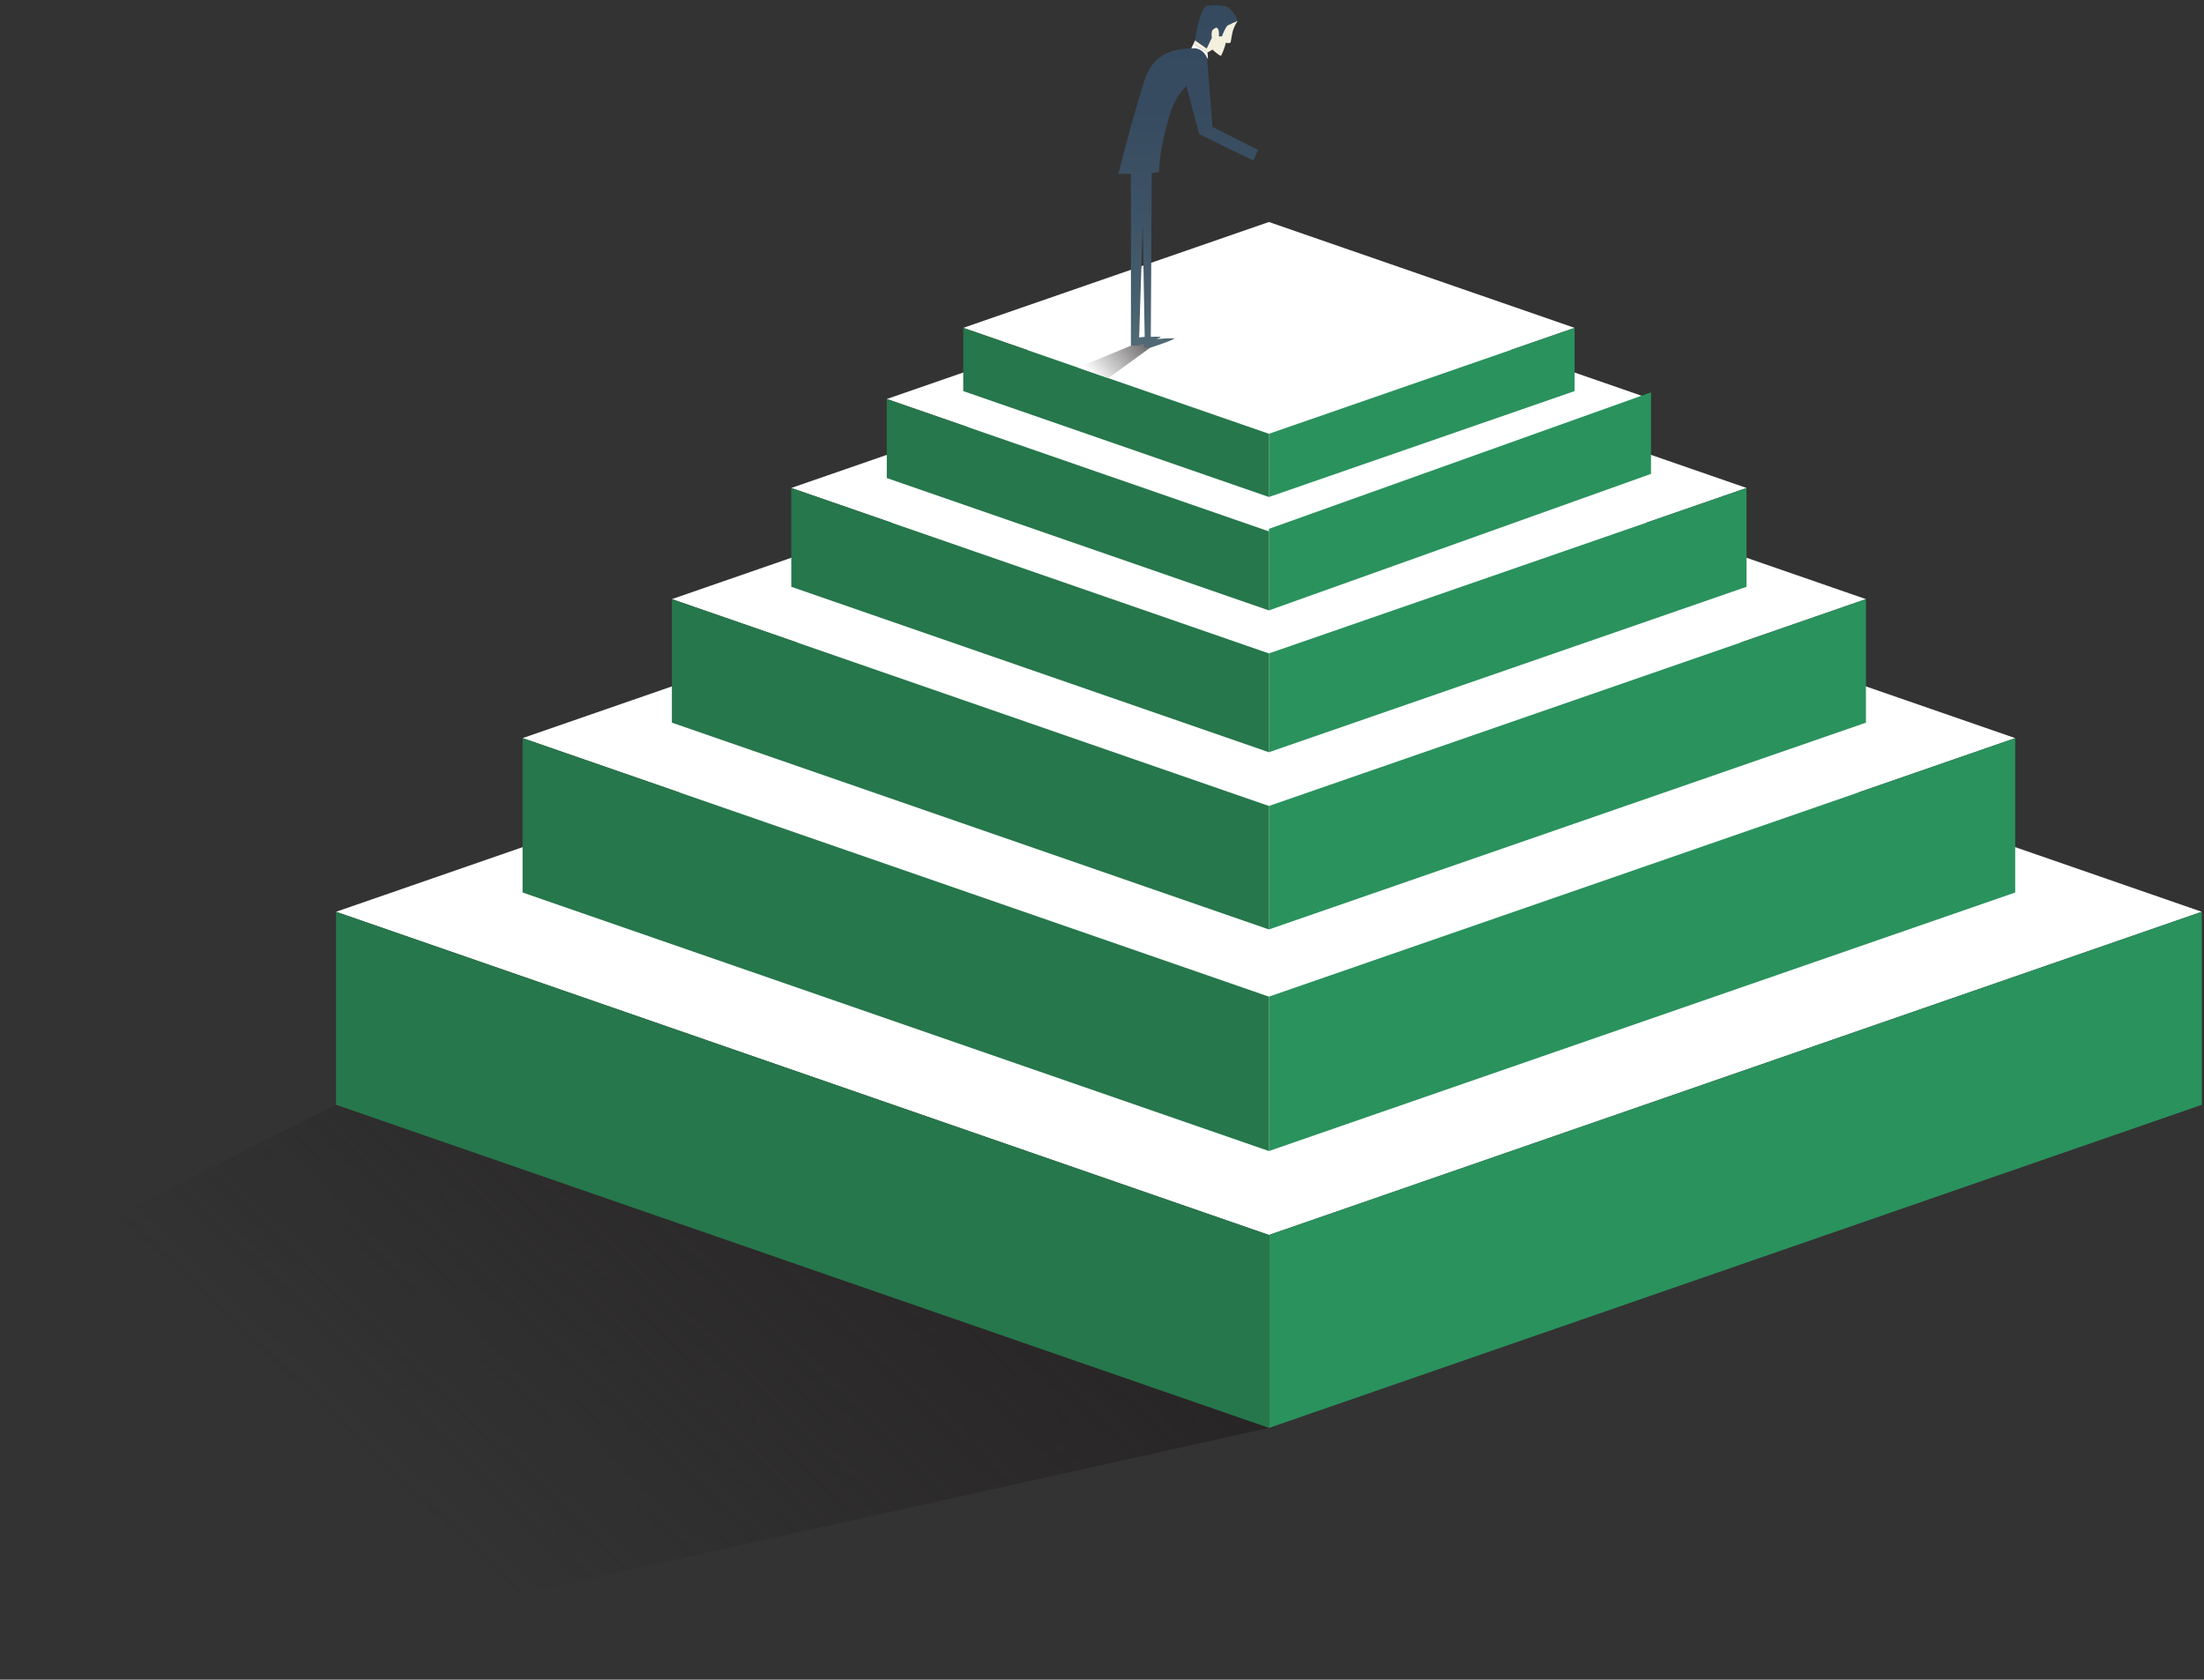
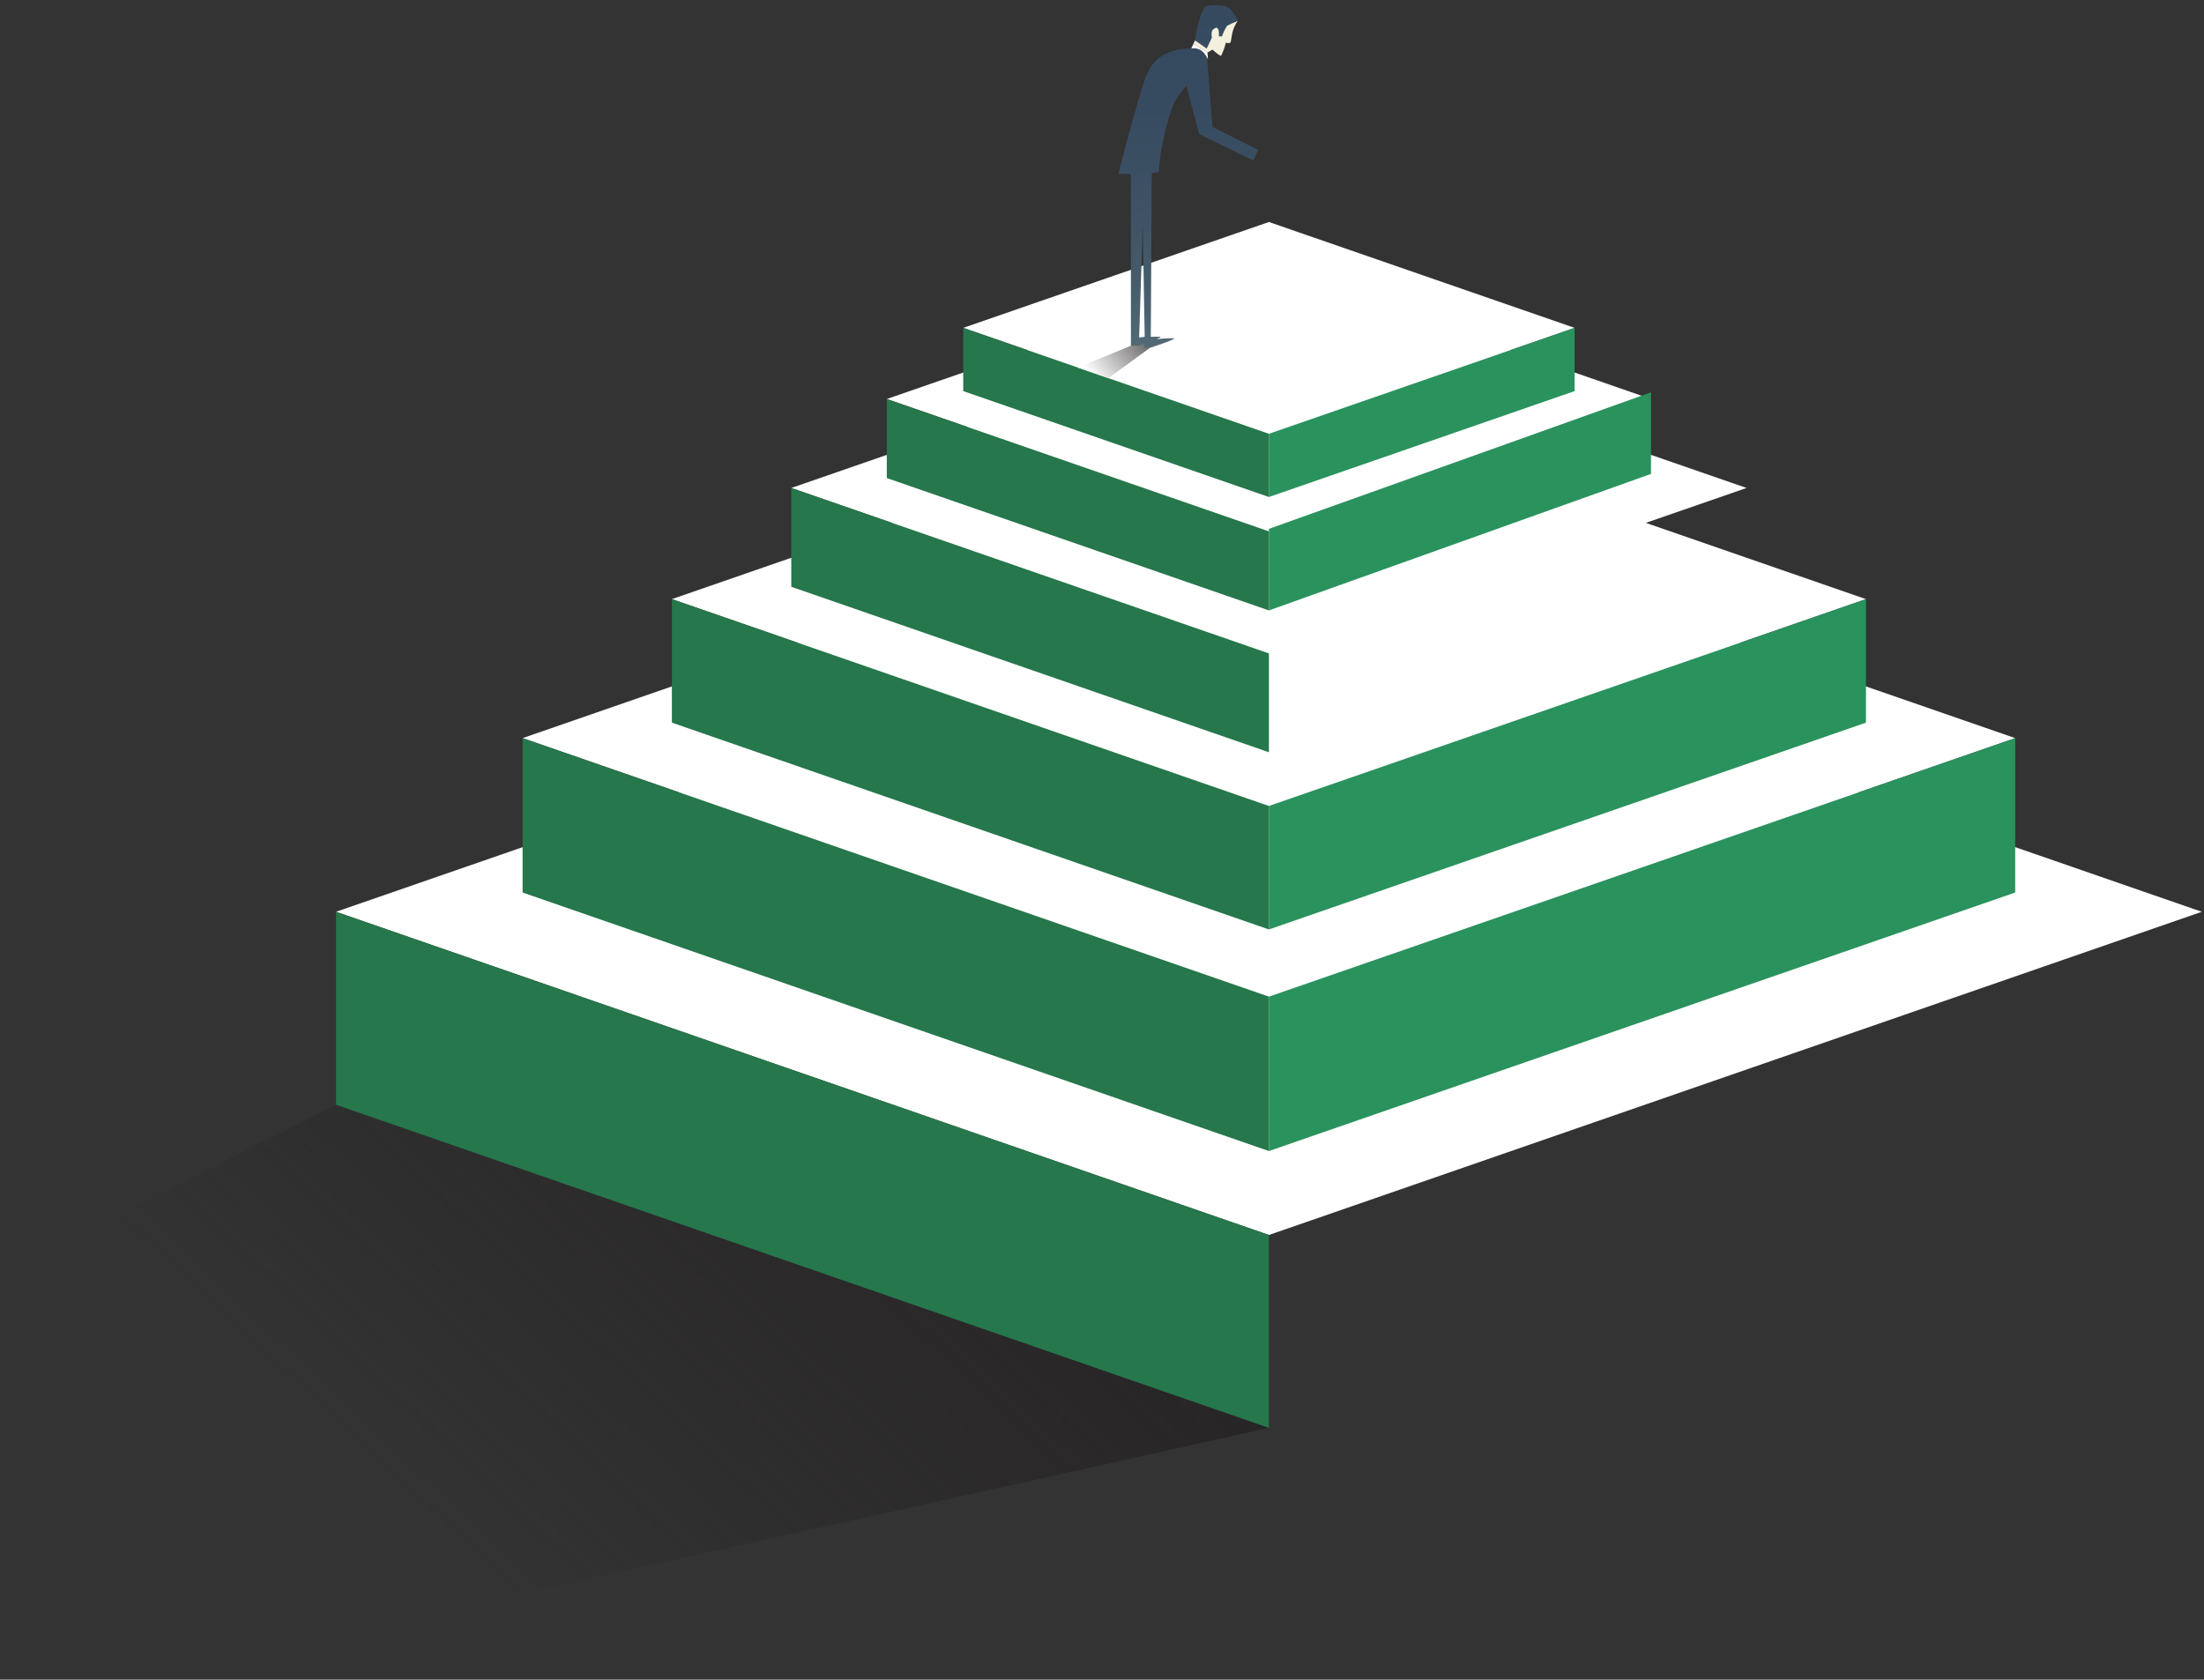
<svg xmlns="http://www.w3.org/2000/svg" xmlns:xlink="http://www.w3.org/1999/xlink" height="327" viewBox="0 0 429 327" width="429">
  <rect x="0" y="0" width="429" height="327" fill="#333333" stroke="none" />
  <linearGradient id="a" x1="112.584%" x2="27.191%" y1="18.464%" y2="59.606%">
    <stop offset="0" stop-color="#231f20" />
    <stop offset="1" stop-color="#231f20" stop-opacity="0" />
  </linearGradient>
  <linearGradient id="b" x1="150%" x2="7.283%" y1="5.105%" y2="66.947%">
    <stop offset="0" stop-color="#231f20" />
    <stop offset="1" stop-color="#fff" />
  </linearGradient>
  <linearGradient id="c">
    <stop offset=".14" stop-color="#35495e" />
    <stop offset=".41" stop-color="#374b60" />
    <stop offset=".56" stop-color="#3e5365" />
    <stop offset=".68" stop-color="#4a616f" />
    <stop offset=".79" stop-color="#5c757d" />
    <stop offset=".88" stop-color="#728e8e" />
    <stop offset=".97" stop-color="#8daca4" />
    <stop offset="1" stop-color="#9abbae" />
  </linearGradient>
  <linearGradient id="d" x1="21.127%" x2="95.337%" xlink:href="#c" y1="-48.279%" y2="227.777%" />
  <linearGradient id="e" x1="50.129%" x2="50.129%" xlink:href="#c" y1="-77.52%" y2="159.557%" />
  <g fill="none">
    <path d="m65.41 177.51 181.58-62.91 181.58 62.91-181.58 62.92z" fill="#fff" />
-     <path d="m428.57 177.51-181.58 62.92v37.57l181.58-62.91z" fill="#2a925d" />
    <path d="m65.41 177.51v37.58l181.58 62.91v-37.57z" fill="#26774b" />
    <path d="m101.72 143.7 145.27-50.33 145.26 50.33-145.26 50.33z" fill="#fff" />
    <path d="m392.25 143.7-145.26 50.33v30.06l145.26-50.33z" fill="#2a925d" />
    <path d="m101.72 143.7v30.06l145.27 50.33v-30.06z" fill="#26774b" />
    <path d="m130.78 116.64 116.21-40.26 116.21 40.26-116.21 40.27z" fill="#fff" />
    <path d="m363.2 116.64-116.21 40.27v24.04l116.21-40.26z" fill="#2a925d" />
    <path d="m130.78 116.64v24.05l116.21 40.26v-24.04z" fill="#26774b" />
    <path d="m154.02 95 92.97-32.21 92.97 32.21-92.97 32.21z" fill="#fff" />
-     <path d="m339.96 95-92.97 32.21v19.24l92.97-32.21z" fill="#2a925d" />
    <path d="m154.02 95v19.24l92.97 32.21v-19.24z" fill="#26774b" />
    <path d="m172.61 77.68 74.38-25.77 74.37 25.77-74.37 25.77z" fill="#fff" />
    <path d="m321.36 76.38-74.37 26.58v15.88l74.37-26.58z" fill="#2a925d" />
    <path d="m172.61 77.68v15.39l74.38 25.77v-15.39z" fill="#26774b" />
    <path d="m187.49 63.83 59.5-20.61 59.5 20.61-59.5 20.62z" fill="#fff" />
    <path d="m306.49 63.83-59.5 20.62v12.31l59.5-20.62z" fill="#2a925d" />
    <path d="m187.49 63.83v12.31l59.5 20.62v-12.31z" fill="#26774b" />
    <path d="m65.41 215.09-65.41 32.85 30.38 78.12 216.61-48.06z" fill="url(#a)" />
    <path d="m224.08 67.54-8.35 6.08-5.93-2.06 10.36-4.27 3.18-.93z" fill="url(#b)" />
    <path d="m240.89 4.09c-.373.566-.672 1.178-.89 1.82-.33 1.11-.36 2.27-.53 2.41s-.86 0-.86 0c-.208.87-.516 1.712-.92 2.51-.24.17-1.69-1.17-1.69-1.17l-1 .59-2.7-1.72.31-.65 4.6-4.17z" fill="#f4f0de" />
    <path d="m231.89 9.4.41-.87 2.73 1.72.1 1.28-.57-.88z" fill="#fff" />
    <path d="m234.69 1.17c-1.49 1.71-2.08 6.71-2.08 6.71l2.27 1.58 1-2.11s-.23-1.29.26-1.62.61-.5.92-.13.18 1.48.18 1.48h.62c.239-.732.575-1.428 1-2.07.673-.349 1.364-.663 2.07-.94 0 0-.81-2.4-2.51-2.87-1.228-.263-2.498-.274-3.73-.03z" fill="url(#d)" />
    <path d="m236 24.7-1-12.7c-.002-.451-.127-.894-.36-1.28-.547-.968-1.645-1.485-2.74-1.29-5.89.06-8 2.9-9.13 6.25-2 6-5.08 18.16-5.08 18.16h2.44v33.4.05h1.28.15c.23-.07.66-.21 1.15-.39v.77h1.28s5.09-1.67 4.53-1.81c-1.136-.02-2.272.041-3.4.18.58-.23.93-.42.76-.46-.626-.049-1.254-.049-1.88 0l.18-31.88 1.41-.19s-.06-4.32 2.23-11.59c.608-1.957 1.671-3.742 3.1-5.21l2.5 9.4 10.54 5.14.92-2.06zm-14.27 41 .7-22 .38 21.88z" fill="url(#e)" />
  </g>
</svg>